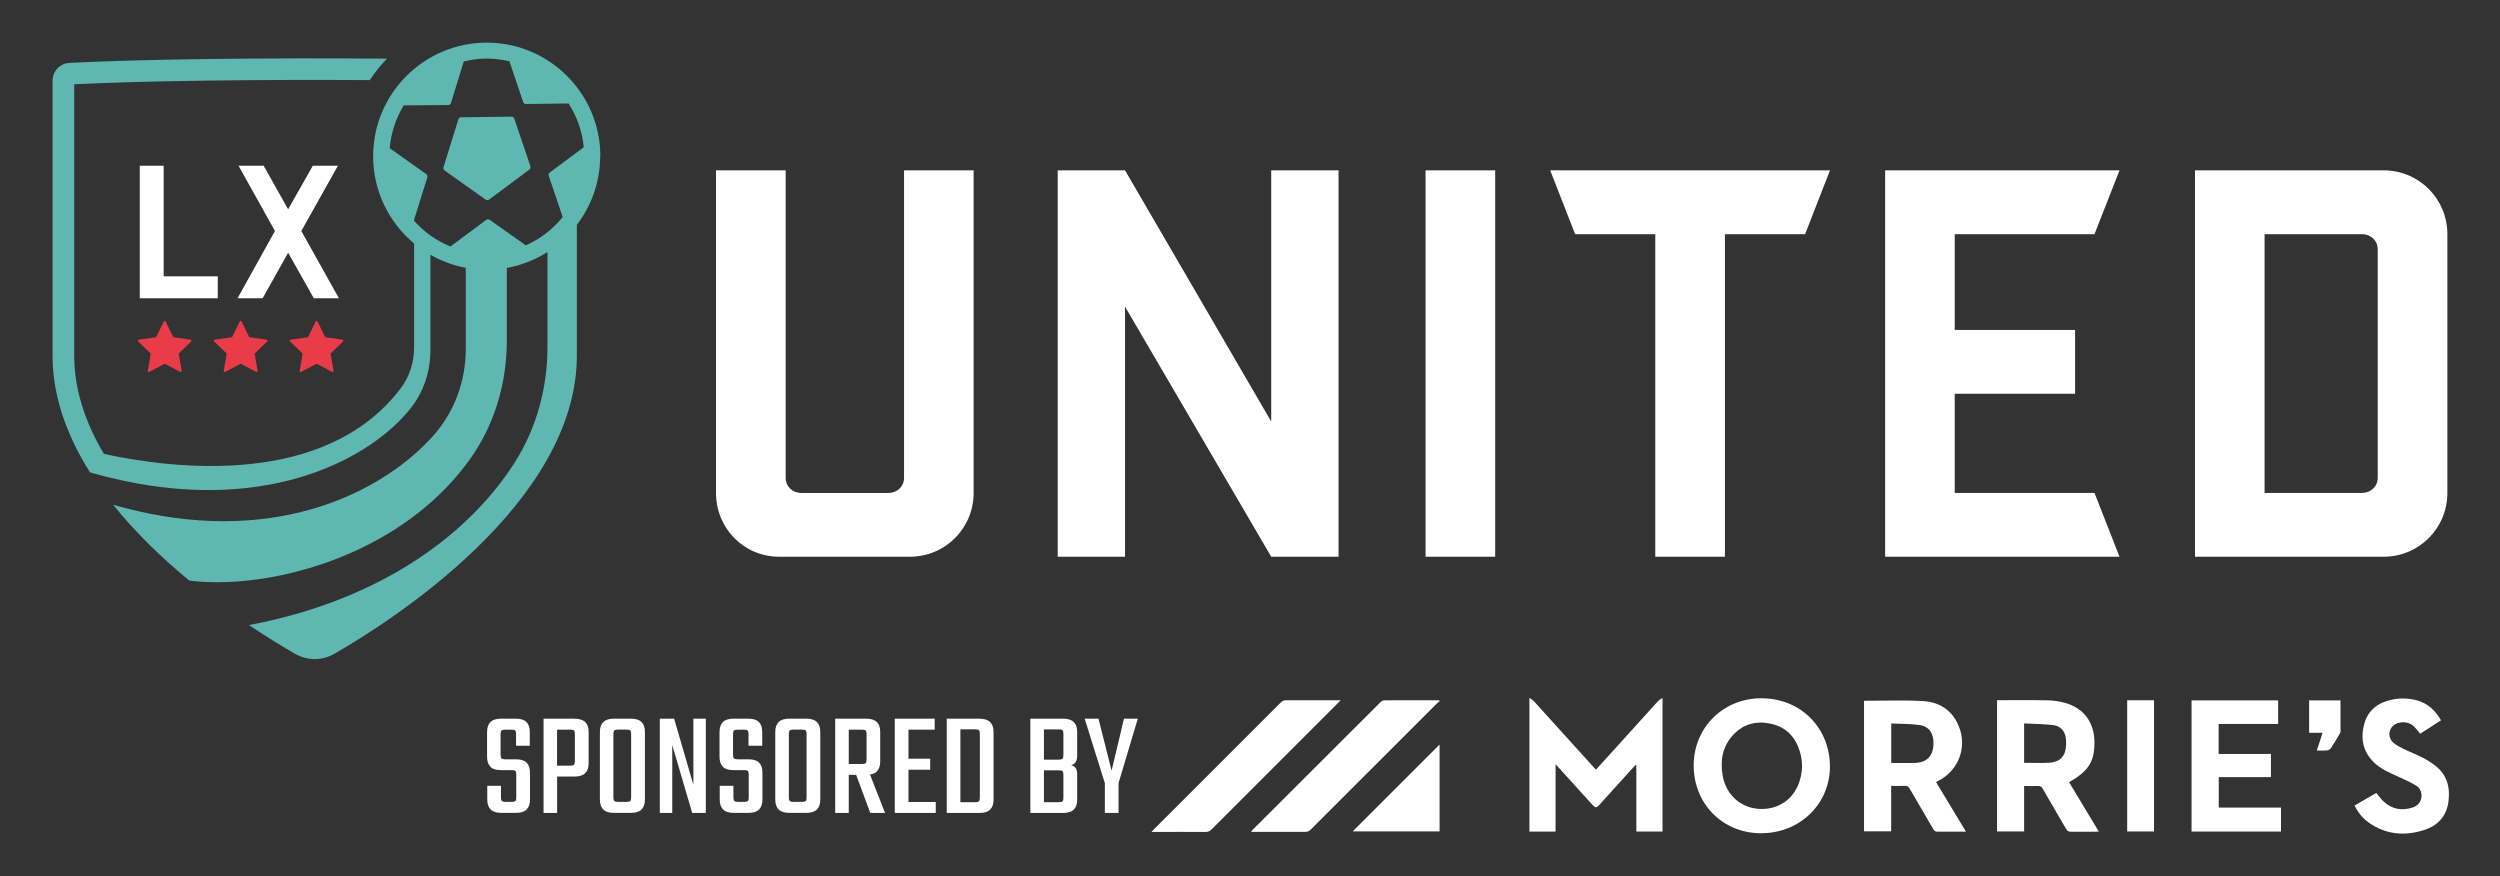
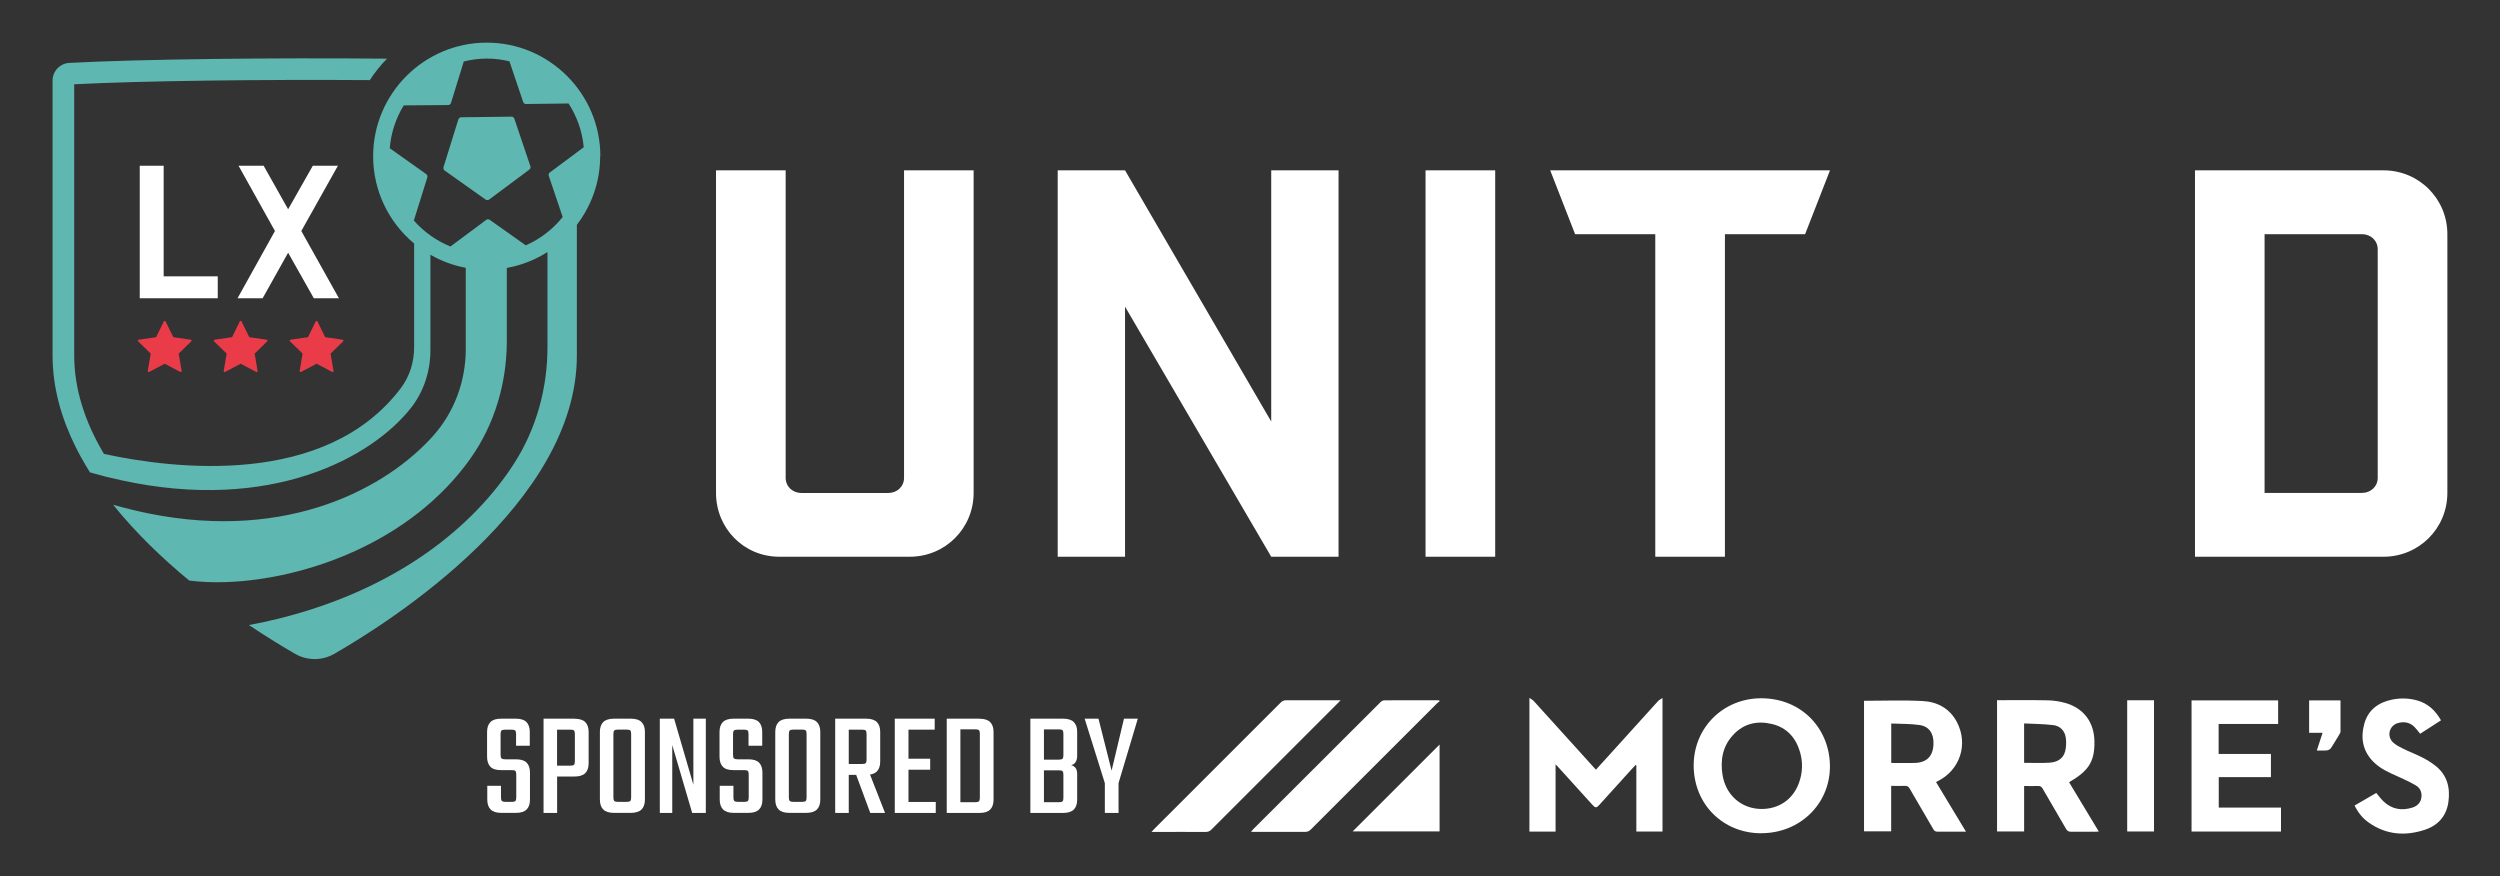
<svg xmlns="http://www.w3.org/2000/svg" id="Layer_1" data-name="Layer 1" viewBox="0 0 377.61 132.34">
  <rect x="0" y="0" width="377.61" height="132.34" fill="#333333" stroke="none" />
  <defs>
    <style>
      .cls-1 {
        fill: #5eb7b0;
      }

      .cls-1, .cls-2, .cls-3 {
        stroke-width: 0px;
      }

      .cls-2 {
        fill: #ea3b49;
      }

      .cls-3 {
        fill: #fff;
      }
    </style>
  </defs>
  <g>
    <g>
      <path class="cls-3" d="M136.54,25.73h10.52v48.72c0,5.35-4.29,9.64-9.64,9.64h-19.72c-5.35,0-9.55-4.29-9.55-9.64V25.73h10.52v46.45c0,1.31,1.05,2.28,2.37,2.28h13.14c1.31,0,2.37-.96,2.37-2.28V25.73Z" />
      <path class="cls-3" d="M202.18,84.09h-10.17l-22.08-37.77v37.77h-10.17V25.73h10.17l22.08,37.94V25.73h10.17v58.36Z" />
      <path class="cls-3" d="M225.84,84.09h-10.52V25.73h10.52v58.36Z" />
      <path class="cls-3" d="M234.17,25.73h42.24l-3.76,9.64h-12.11v48.72h-10.52v-48.72h-12.11l-3.76-9.64Z" />
      <path class="cls-3" d="M331.54,25.73h28.48c5.35,0,9.64,4.29,9.64,9.64v39.08c0,5.35-4.29,9.64-9.64,9.64h-28.48V25.73ZM359.14,37.65c0-1.31-1.05-2.28-2.37-2.28h-14.72v39.08h14.72c1.31,0,2.37-.96,2.37-2.28v-34.53Z" />
-       <polygon class="cls-3" points="295.25 74.45 295.25 59.47 313.43 59.47 313.43 49.83 295.25 49.83 295.25 35.37 316.36 35.37 320.14 25.73 284.74 25.73 284.74 84.09 320.14 84.09 316.36 74.45 295.25 74.45" />
    </g>
    <g>
      <path class="cls-1" d="M90.68,23.6c0-9.46-7.7-17.16-17.16-17.16s-17.16,7.7-17.16,17.16c0,5.29,2.41,10.03,6.19,13.18v15.69c0,2.21-.67,4.39-2.01,6.16-11.36,15.04-34.34,12.21-44.84,9.93-2.99-5.03-4.49-10-4.49-14.86V12.73c10.42-.53,28.29-.74,44.65-.63.76-1.17,1.62-2.25,2.6-3.24-17.4-.15-37.06.06-47.98.64-1.43.07-2.54,1.26-2.54,2.68v41.52c0,4.85,1.33,9.48,3.49,13.82.65,1.31,1.38,2.58,2.16,3.83,1.62.47,3.22.87,4.77,1.2,22.52,4.9,37.75-3.38,43.7-10.92,1.95-2.47,2.95-5.56,2.95-8.71v-14.44c1.63.94,3.43,1.61,5.34,1.97v12.28c0,4.85-1.73,9.54-4.96,13.14-6.86,7.66-21.65,15.95-42.85,11.7-1.77-.36-3.59-.8-5.45-1.33,3.45,4.3,7.49,8.15,11.49,11.45,1.71.22,3.57.3,5.56.23,11.9-.4,27.92-5.96,36.93-18.68,3.66-5.17,5.48-11.42,5.48-17.76v-11.01c2.22-.4,4.3-1.23,6.14-2.4v14.36c0,6.19-1.66,12.28-4.99,17.5-6.07,9.5-17.64,19.06-35.62,23.51-1.45.37-2.95.69-4.48.97,2.86,1.92,5.31,3.39,7.01,4.37.9.51,1.92.77,2.92.77s2.02-.26,2.92-.77c8.61-4.94,36.68-22.78,36.68-45.08v-19.74c2.2-2.88,3.52-6.47,3.52-10.37ZM76.96,9.3l2.06,6.1c.06.19.24.32.44.31l6.42-.08c1.25,1.94,2.07,4.19,2.29,6.61l-5.12,3.81c-.16.12-.23.33-.16.52l2.1,6.21c-1.48,1.84-3.39,3.32-5.57,4.28l-5.44-3.85c-.16-.12-.38-.11-.54,0l-5.4,4.02c-2.14-.86-4.03-2.22-5.53-3.92l2.03-6.5c.06-.19-.01-.4-.17-.52l-5.5-3.9c.19-2.36.94-4.55,2.11-6.47l6.7-.05c.2,0,.38-.13.44-.32l1.93-6.26c1.12-.28,2.29-.44,3.5-.44s2.33.16,3.44.42Z" />
      <path class="cls-1" d="M69.24,18.01l-2.25,7.23c-.06.19.01.4.17.52l6.18,4.38c.16.12.38.11.54,0l6.07-4.52c.16-.12.23-.33.16-.52l-2.42-7.17c-.06-.19-.24-.32-.44-.31l-7.57.09c-.2,0-.38.13-.44.32Z" />
    </g>
    <path class="cls-2" d="M36.35,54.94l2.35,1.24c.11.06.23-.03.21-.15l-.45-2.62,1.9-1.85c.09-.08.04-.23-.08-.25l-2.63-.38-1.17-2.38c-.05-.11-.21-.11-.26,0l-1.17,2.38-2.63.38c-.12.02-.17.16-.08.25l1.9,1.85-.45,2.62c-.02.12.1.21.21.15l2.35-1.24Z" />
    <path class="cls-2" d="M47.82,54.94l2.35,1.24c.11.06.23-.03.21-.15l-.45-2.62,1.9-1.85c.09-.08.04-.23-.08-.25l-2.63-.38-1.17-2.38c-.05-.11-.21-.11-.26,0l-1.17,2.38-2.63.38c-.12.02-.17.16-.08.25l1.9,1.85-.45,2.62c-.02.12.1.21.21.15l2.35-1.24Z" />
    <path class="cls-2" d="M24.88,54.94l2.35,1.24c.11.06.23-.03.21-.15l-.45-2.62,1.9-1.85c.09-.08.04-.23-.08-.25l-2.63-.38-1.17-2.38c-.05-.11-.21-.11-.26,0l-1.17,2.38-2.63.38c-.12.02-.17.16-.08.25l1.9,1.85-.45,2.62c-.02.12.1.21.21.15l2.35-1.24Z" />
    <g>
      <path class="cls-3" d="M21.11,25.03h3.61v16.71h8.17v3.31h-11.78v-20.01Z" />
      <path class="cls-3" d="M43.52,31.61l3.73-6.58h3.79l-5.53,9.86,5.68,10.16h-3.79l-3.88-6.88-3.85,6.88h-3.79l5.65-10.16-5.5-9.86h3.79l3.7,6.58Z" />
    </g>
  </g>
  <g>
    <g>
      <path class="cls-3" d="M231.03,105.42c.27.2.48.3.62.45,3.05,3.36,6.09,6.72,9.13,10.09.08.09.16.17.27.3.86-.95,1.72-1.89,2.57-2.83,2.28-2.52,4.55-5.04,6.84-7.56.15-.16.37-.25.65-.44v20.17h-3.95v-10s-.08-.03-.12-.05c-.22.24-.45.48-.67.72-1.6,1.76-3.19,3.53-4.79,5.29-.45.5-.61.5-1.06,0-1.7-1.88-3.4-3.75-5.1-5.63-.12-.14-.25-.27-.46-.49v10.17h-3.95v-20.17Z" />
      <path class="cls-3" d="M266.03,125.86c-5.81,0-10.21-4.42-10.21-10.25,0-5.72,4.5-10.18,10.28-10.14,6.25.05,10.4,4.85,10.3,10.49-.1,5.55-4.58,9.9-10.38,9.89ZM266.09,122.19c2.64,0,4.75-1.47,5.64-3.96.55-1.53.6-3.1.15-4.65-.64-2.18-2.01-3.7-4.26-4.23-2.24-.53-4.27-.06-5.86,1.68-1.58,1.71-1.94,3.8-1.58,6.03.5,3.07,2.89,5.13,5.91,5.13Z" />
      <path class="cls-3" d="M281.54,105.85c3,0,5.96-.12,8.91.04,2.18.12,4.03,1.11,5.11,3.14,1.79,3.36.49,7.31-2.92,8.98-.06.03-.12.07-.21.12,1.49,2.47,2.97,4.93,4.52,7.49-.52,0-.95,0-1.38,0-.97,0-1.94-.01-2.91,0-.31,0-.49-.1-.64-.37-1.19-2.06-2.4-4.1-3.59-6.16-.17-.29-.35-.4-.68-.39-.68.03-1.35,0-2.1,0v6.87h-4.1v-19.74ZM285.66,109.28v5.96c1.21,0,2.37.03,3.54,0,1.83-.06,2.77-1.01,2.84-2.83.07-1.59-.64-2.69-2.1-2.9-1.4-.2-2.83-.16-4.28-.23Z" />
      <path class="cls-3" d="M301.62,105.76c2.59,0,5.14-.03,7.69.02.87.02,1.77.15,2.61.39,2.81.79,4.38,2.9,4.43,5.81.05,3.01-.84,4.45-3.83,6.17,1.48,2.46,2.97,4.92,4.49,7.45-.24.01-.4.03-.56.03-1.21,0-2.41-.01-3.62,0-.37,0-.58-.1-.76-.42-1.17-2.03-2.36-4.04-3.53-6.07-.17-.3-.35-.44-.72-.42-.68.03-1.35,0-2.09,0v6.87h-4.09v-19.84ZM305.72,115.22c1.31,0,2.57.06,3.82-.02,1.12-.06,2.08-.54,2.39-1.72.16-.62.18-1.31.11-1.96-.13-1.11-.83-1.87-1.93-2-1.44-.17-2.9-.18-4.38-.25v5.95Z" />
      <path class="cls-3" d="M344.53,121.98v3.62h-13.51v-19.81h13.08v3.56h-8.99v4.53h7.9v3.5h-7.88v4.6h9.4Z" />
      <path class="cls-3" d="M202.5,105.76c-.21.22-.32.34-.44.46-6.36,6.35-12.72,12.71-19.07,19.07-.26.26-.52.37-.89.37-2.53-.02-5.07,0-7.6,0-.16,0-.32,0-.58,0,.19-.2.29-.32.41-.44,6.37-6.37,12.74-12.73,19.11-19.1.25-.25.49-.35.84-.35,2.55.01,5.1,0,7.65,0h.57Z" />
      <path class="cls-3" d="M217.46,105.91c-.15.12-.3.22-.43.35-6.35,6.34-12.7,12.68-19.04,19.03-.25.25-.49.36-.84.36-2.7-.01-5.4,0-8.19,0,.12-.15.19-.25.27-.34,6.43-6.43,12.86-12.85,19.3-19.27.14-.14.37-.26.56-.26,2.7-.02,5.41-.01,8.11-.01.06,0,.13.01.19.02.02.04.05.08.07.13Z" />
      <path class="cls-3" d="M355.63,121.68c1.12-.65,2.21-1.28,3.29-1.91.38.45.7.9,1.1,1.28,1.27,1.2,2.76,1.44,4.39.92.73-.24,1.23-.75,1.33-1.53.1-.78-.2-1.44-.86-1.82-.86-.5-1.77-.92-2.68-1.33-1.34-.6-2.68-1.17-3.73-2.24-1.62-1.64-1.94-3.62-1.35-5.75.58-2.09,2.14-3.21,4.2-3.63,1.26-.26,2.54-.22,3.79.13,1.61.45,2.74,1.51,3.59,3-1.06.68-2.1,1.35-3.15,2.03-.29-.35-.54-.71-.85-1.02-.7-.7-1.57-.86-2.5-.6-1.33.38-1.75,2.01-.72,2.95.43.39.98.67,1.51.93.97.48,1.99.86,2.96,1.36.68.35,1.33.76,1.93,1.23,1.76,1.4,2.23,3.3,1.94,5.43-.29,2.14-1.56,3.57-3.58,4.23-2.98.98-5.87.75-8.49-1.12-.9-.64-1.58-1.49-2.1-2.54Z" />
      <path class="cls-3" d="M217.44,112.46v13.12h-13.13c4.37-4.36,8.76-8.75,13.13-13.12Z" />
      <path class="cls-3" d="M321.3,105.77h4.05v19.82h-4.05v-19.82Z" />
      <path class="cls-3" d="M353.52,105.79c0,1.6,0,3.16,0,4.72,0,.14-.09.29-.17.41-.42.7-.83,1.4-1.28,2.08-.12.17-.38.32-.59.34-.48.05-.97.02-1.54.02.3-.92.58-1.76.87-2.67h-2.03v-4.9h4.75Z" />
    </g>
    <g>
      <path class="cls-3" d="M77.96,114.69h-1.66c-.27,0-.45-.05-.55-.14-.09-.09-.14-.26-.14-.52v-3.16c0-.27.05-.45.14-.53.09-.08.27-.13.55-.13h.96c.29,0,.47.04.56.13.08.08.13.26.13.53v1.77h2.07v-2.09c0-.65-.17-1.15-.5-1.49-.33-.34-.87-.51-1.61-.51h-2.23c-.73,0-1.26.17-1.6.51-.34.34-.51.84-.51,1.49v3.75c0,.65.16,1.15.49,1.5.33.35.85.52,1.58.52h1.68c.27,0,.45.04.53.13.08.08.13.26.13.53v3.48c0,.26-.04.43-.13.52-.08.09-.26.14-.53.14h-.96c-.27,0-.45-.05-.55-.14-.09-.09-.14-.26-.14-.52v-1.77h-2.07v2.09c0,.65.17,1.15.51,1.49.34.34.88.51,1.6.51h2.23c.73,0,1.26-.17,1.6-.51.34-.34.51-.84.51-1.49v-4.09c0-.65-.17-1.15-.5-1.49-.33-.34-.86-.51-1.59-.51Z" />
      <path class="cls-3" d="M86.76,108.55h-4.66v14.24h2.05v-5.5h2.62c.74,0,1.28-.17,1.63-.51.34-.34.51-.84.51-1.49v-4.73c0-.65-.17-1.15-.51-1.49-.34-.34-.88-.51-1.63-.51ZM86.83,114.96c0,.27-.04.45-.13.55-.08.09-.27.14-.56.14h-2v-5.44h2c.29,0,.47.04.56.13.08.08.13.26.13.53v4.09Z" />
      <path class="cls-3" d="M95.27,108.55h-2.52c-.74,0-1.28.17-1.63.51-.34.34-.51.84-.51,1.49v10.23c0,.65.17,1.15.51,1.49.34.34.88.51,1.63.51h2.52c.74,0,1.28-.17,1.63-.51.34-.34.51-.84.51-1.49v-10.23c0-.65-.17-1.15-.51-1.49-.34-.34-.88-.51-1.63-.51ZM95.33,118.46v2c0,.26-.04.43-.13.52-.08.09-.27.14-.56.14h-1.3c-.27,0-.45-.05-.55-.14-.09-.09-.14-.26-.14-.52v-9.6c0-.27.05-.45.14-.53.09-.08.27-.13.55-.13h1.3c.29,0,.47.04.56.13.08.08.13.26.13.53v7.6Z" />
      <polygon class="cls-3" points="104.73 118.53 101.82 108.55 99.66 108.55 99.66 122.79 101.54 122.79 101.54 112.53 104.55 122.79 106.61 122.79 106.61 108.55 104.73 108.55 104.73 118.53" />
      <path class="cls-3" d="M113.07,114.69h-1.66c-.27,0-.45-.05-.55-.14s-.14-.26-.14-.52v-3.16c0-.27.05-.45.14-.53.09-.08.27-.13.55-.13h.96c.29,0,.47.04.56.13.08.08.13.26.13.53v1.77h2.07v-2.09c0-.65-.17-1.15-.5-1.49-.33-.34-.87-.51-1.61-.51h-2.23c-.73,0-1.26.17-1.6.51-.34.34-.51.84-.51,1.49v3.75c0,.65.16,1.15.49,1.5.33.35.85.52,1.58.52h1.68c.27,0,.45.04.53.13.08.08.13.26.13.53v3.48c0,.26-.04.43-.13.52-.08.09-.26.14-.53.14h-.96c-.27,0-.45-.05-.55-.14-.09-.09-.14-.26-.14-.52v-1.77h-2.07v2.09c0,.65.17,1.15.51,1.49.34.34.88.51,1.6.51h2.23c.73,0,1.26-.17,1.6-.51.34-.34.51-.84.51-1.49v-4.09c0-.65-.17-1.15-.5-1.49-.33-.34-.86-.51-1.59-.51Z" />
      <path class="cls-3" d="M121.76,108.55h-2.52c-.74,0-1.29.17-1.63.51-.34.34-.51.84-.51,1.49v10.23c0,.65.17,1.15.51,1.49.34.34.88.51,1.63.51h2.52c.74,0,1.28-.17,1.63-.51.34-.34.51-.84.51-1.49v-10.23c0-.65-.17-1.15-.51-1.49-.34-.34-.88-.51-1.63-.51ZM121.83,118.46v2c0,.26-.04.43-.13.52-.08.09-.27.14-.56.14h-1.3c-.27,0-.45-.05-.55-.14s-.14-.26-.14-.52v-9.6c0-.27.05-.45.14-.53.09-.08.27-.13.55-.13h1.3c.29,0,.47.04.56.13.08.08.13.26.13.53v7.6Z" />
      <path class="cls-3" d="M132.44,116.52c.34-.34.51-.84.51-1.51v-4.46c0-.65-.17-1.15-.51-1.49-.34-.34-.88-.51-1.63-.51h-4.66v14.24h2.05v-5.75h1.12l2.13,5.75h2.23l-2.27-5.8c.44-.07.79-.22,1.03-.46ZM128.2,110.21h2c.29,0,.47.04.56.13.08.08.13.26.13.53v3.87c0,.26-.04.43-.13.52-.08.09-.27.14-.56.14h-2v-5.18Z" />
      <polygon class="cls-3" points="137.22 116.26 140.5 116.26 140.5 114.6 137.22 114.6 137.22 110.21 141.18 110.21 141.18 108.55 137.22 108.55 136.25 108.55 135.15 108.55 135.15 122.79 136.25 122.79 137.22 122.79 141.34 122.79 141.34 121.13 137.22 121.13 137.22 116.26" />
      <path class="cls-3" d="M147.96,108.55h-4.96v14.24h4.96c.73,0,1.26-.17,1.6-.51.34-.34.51-.84.51-1.49v-10.23c0-.65-.17-1.15-.51-1.49-.34-.34-.88-.51-1.6-.51ZM148,113.87v6.64c0,.26-.05.43-.14.52-.09.09-.27.14-.55.14h-2.25v-11.01h2.25c.27,0,.45.04.55.13.09.08.14.26.14.53v3.05Z" />
      <path class="cls-3" d="M160.56,108.55h-4.93v14.24h4.93c.74,0,1.28-.17,1.63-.51.34-.34.51-.84.51-1.49v-3.89c0-.38-.08-.67-.23-.89-.15-.21-.38-.36-.68-.43.3-.08.53-.23.68-.48.15-.24.23-.55.23-.93v-3.62c0-.65-.17-1.15-.51-1.49-.34-.34-.88-.51-1.63-.51ZM160.62,120.51c0,.26-.04.43-.13.52-.08.09-.27.14-.56.14h-2.25v-4.82h2.25c.29,0,.47.04.56.13.08.08.13.26.13.53v3.5ZM160.62,114.08c0,.26-.04.43-.13.52-.08.09-.27.14-.56.14h-2.25v-4.57h2.25c.29,0,.47.04.56.13.08.08.13.26.13.53v3.25Z" />
      <polygon class="cls-3" points="171.86 108.55 169.77 108.55 167.9 116.4 165.92 108.55 163.83 108.55 166.88 118.29 166.88 122.79 168.95 122.79 168.95 118.28 171.86 108.55" />
    </g>
  </g>
</svg>